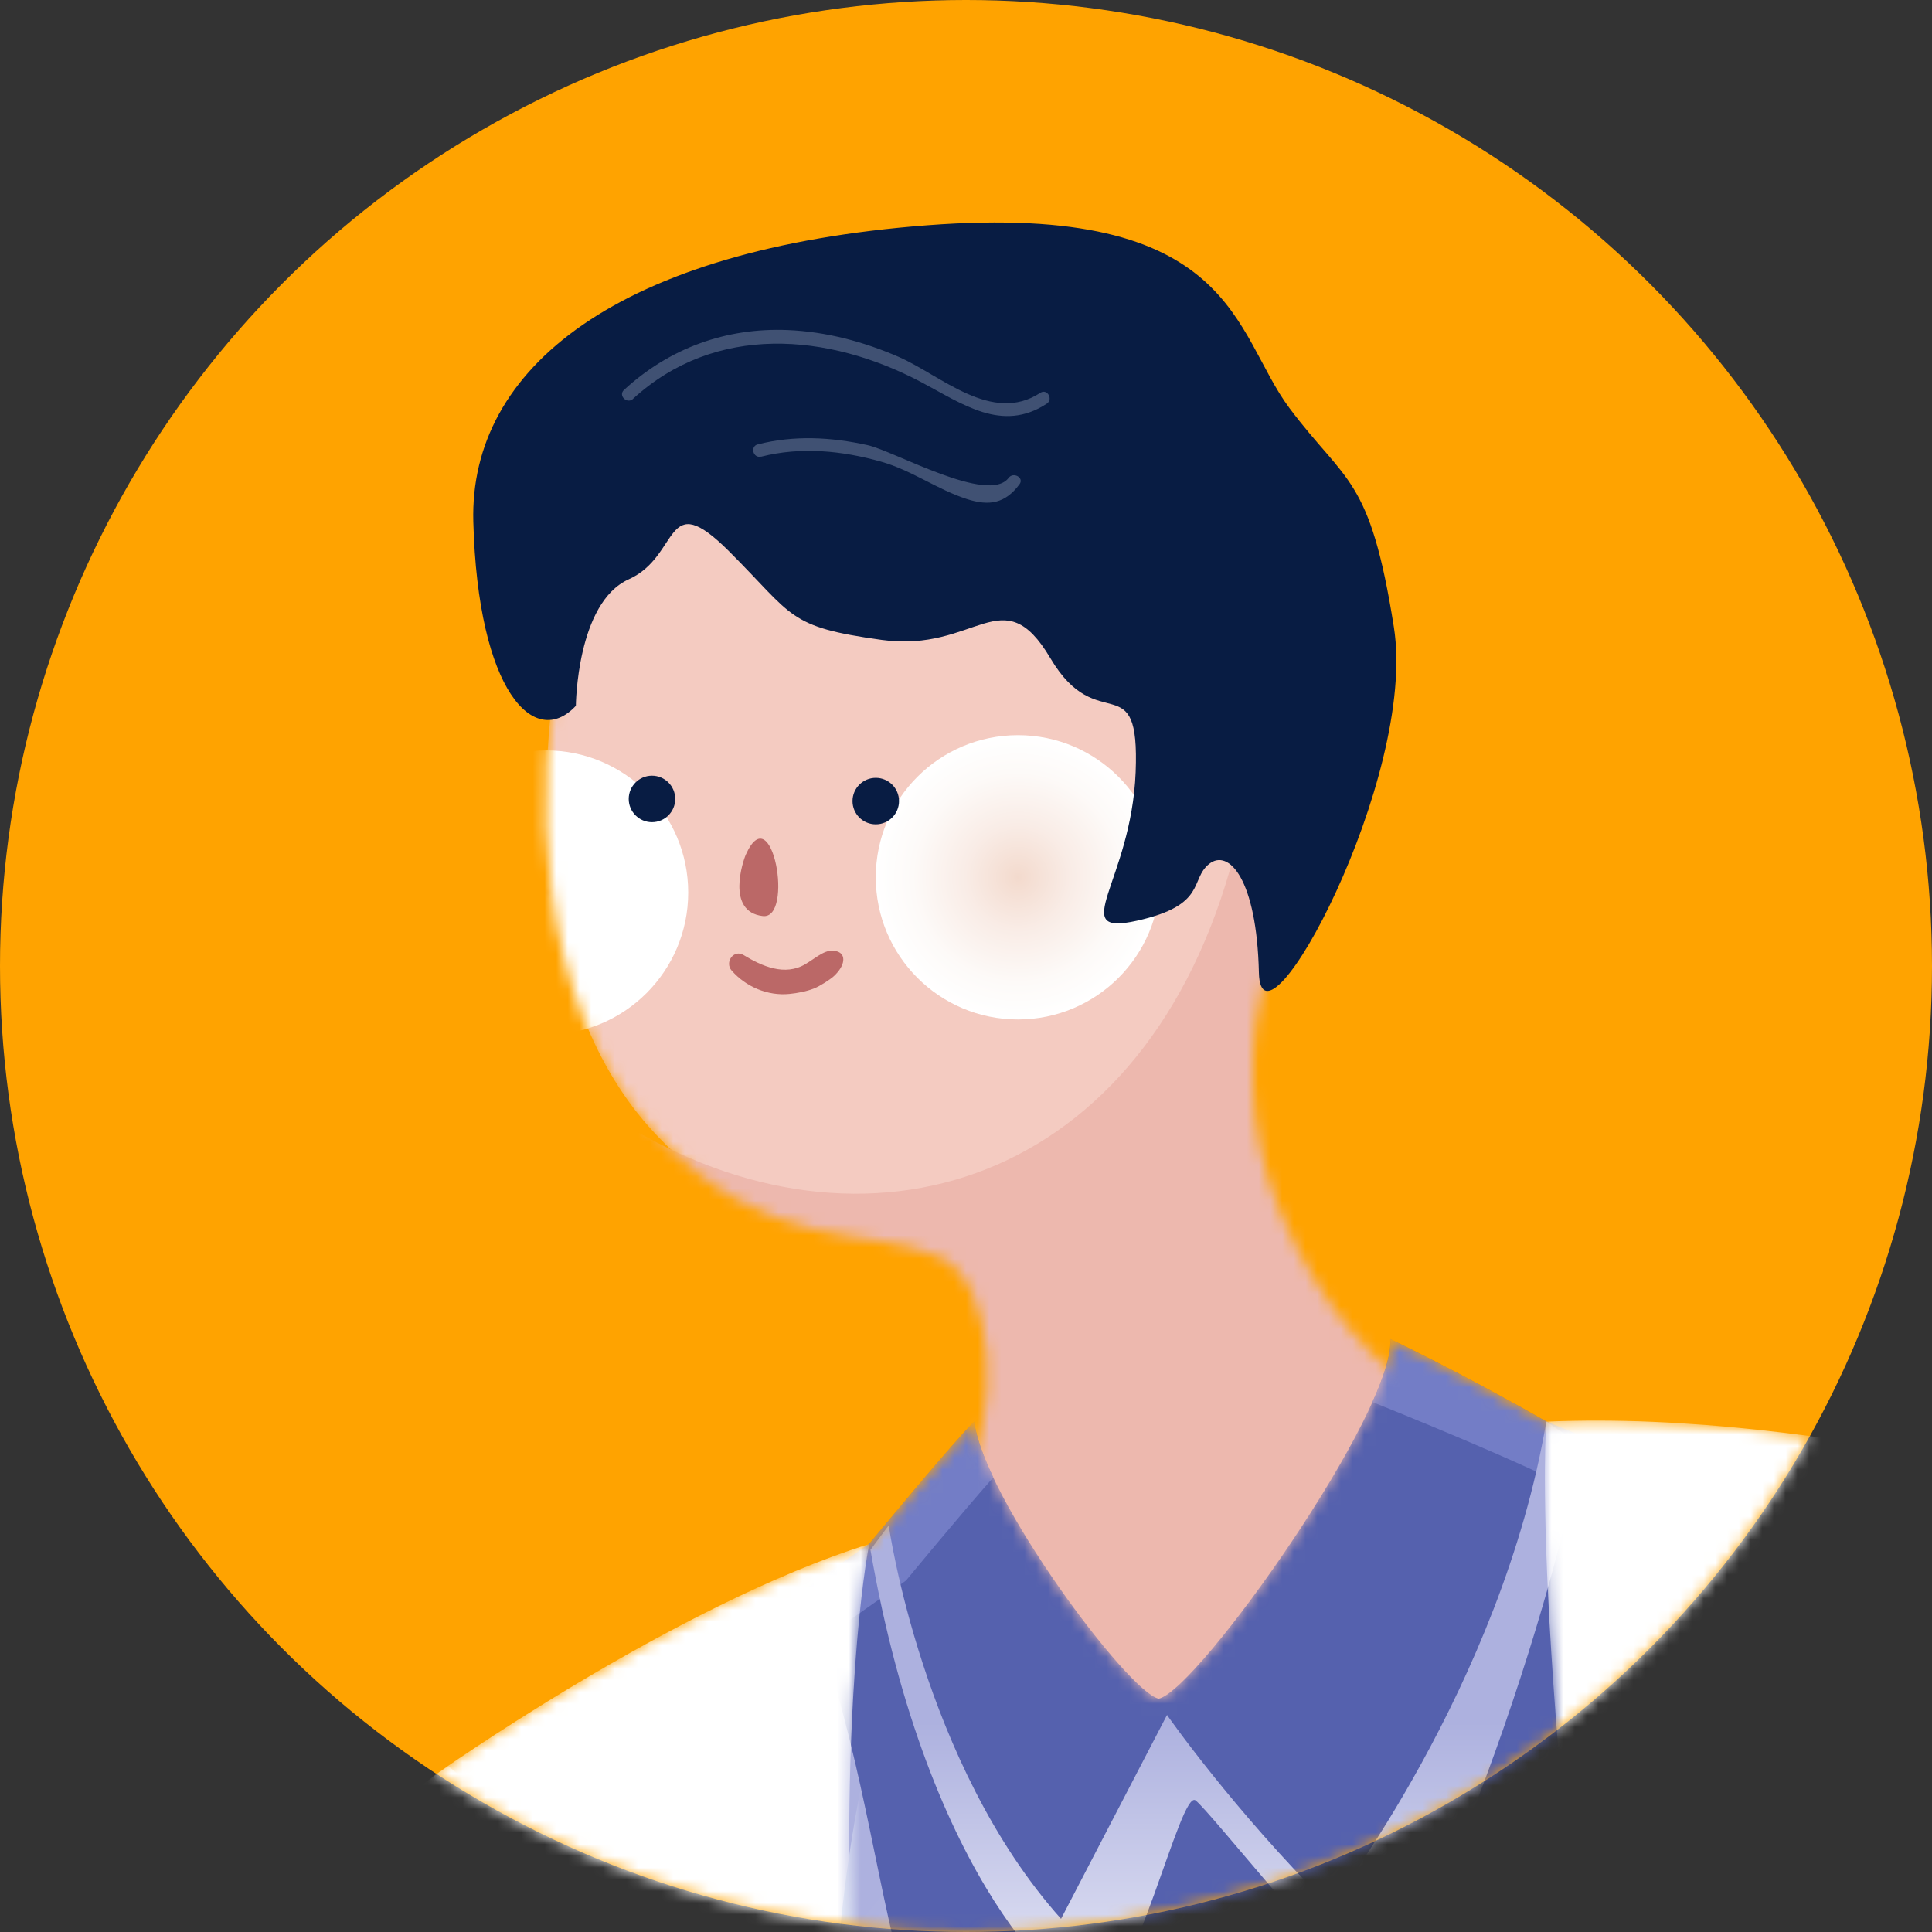
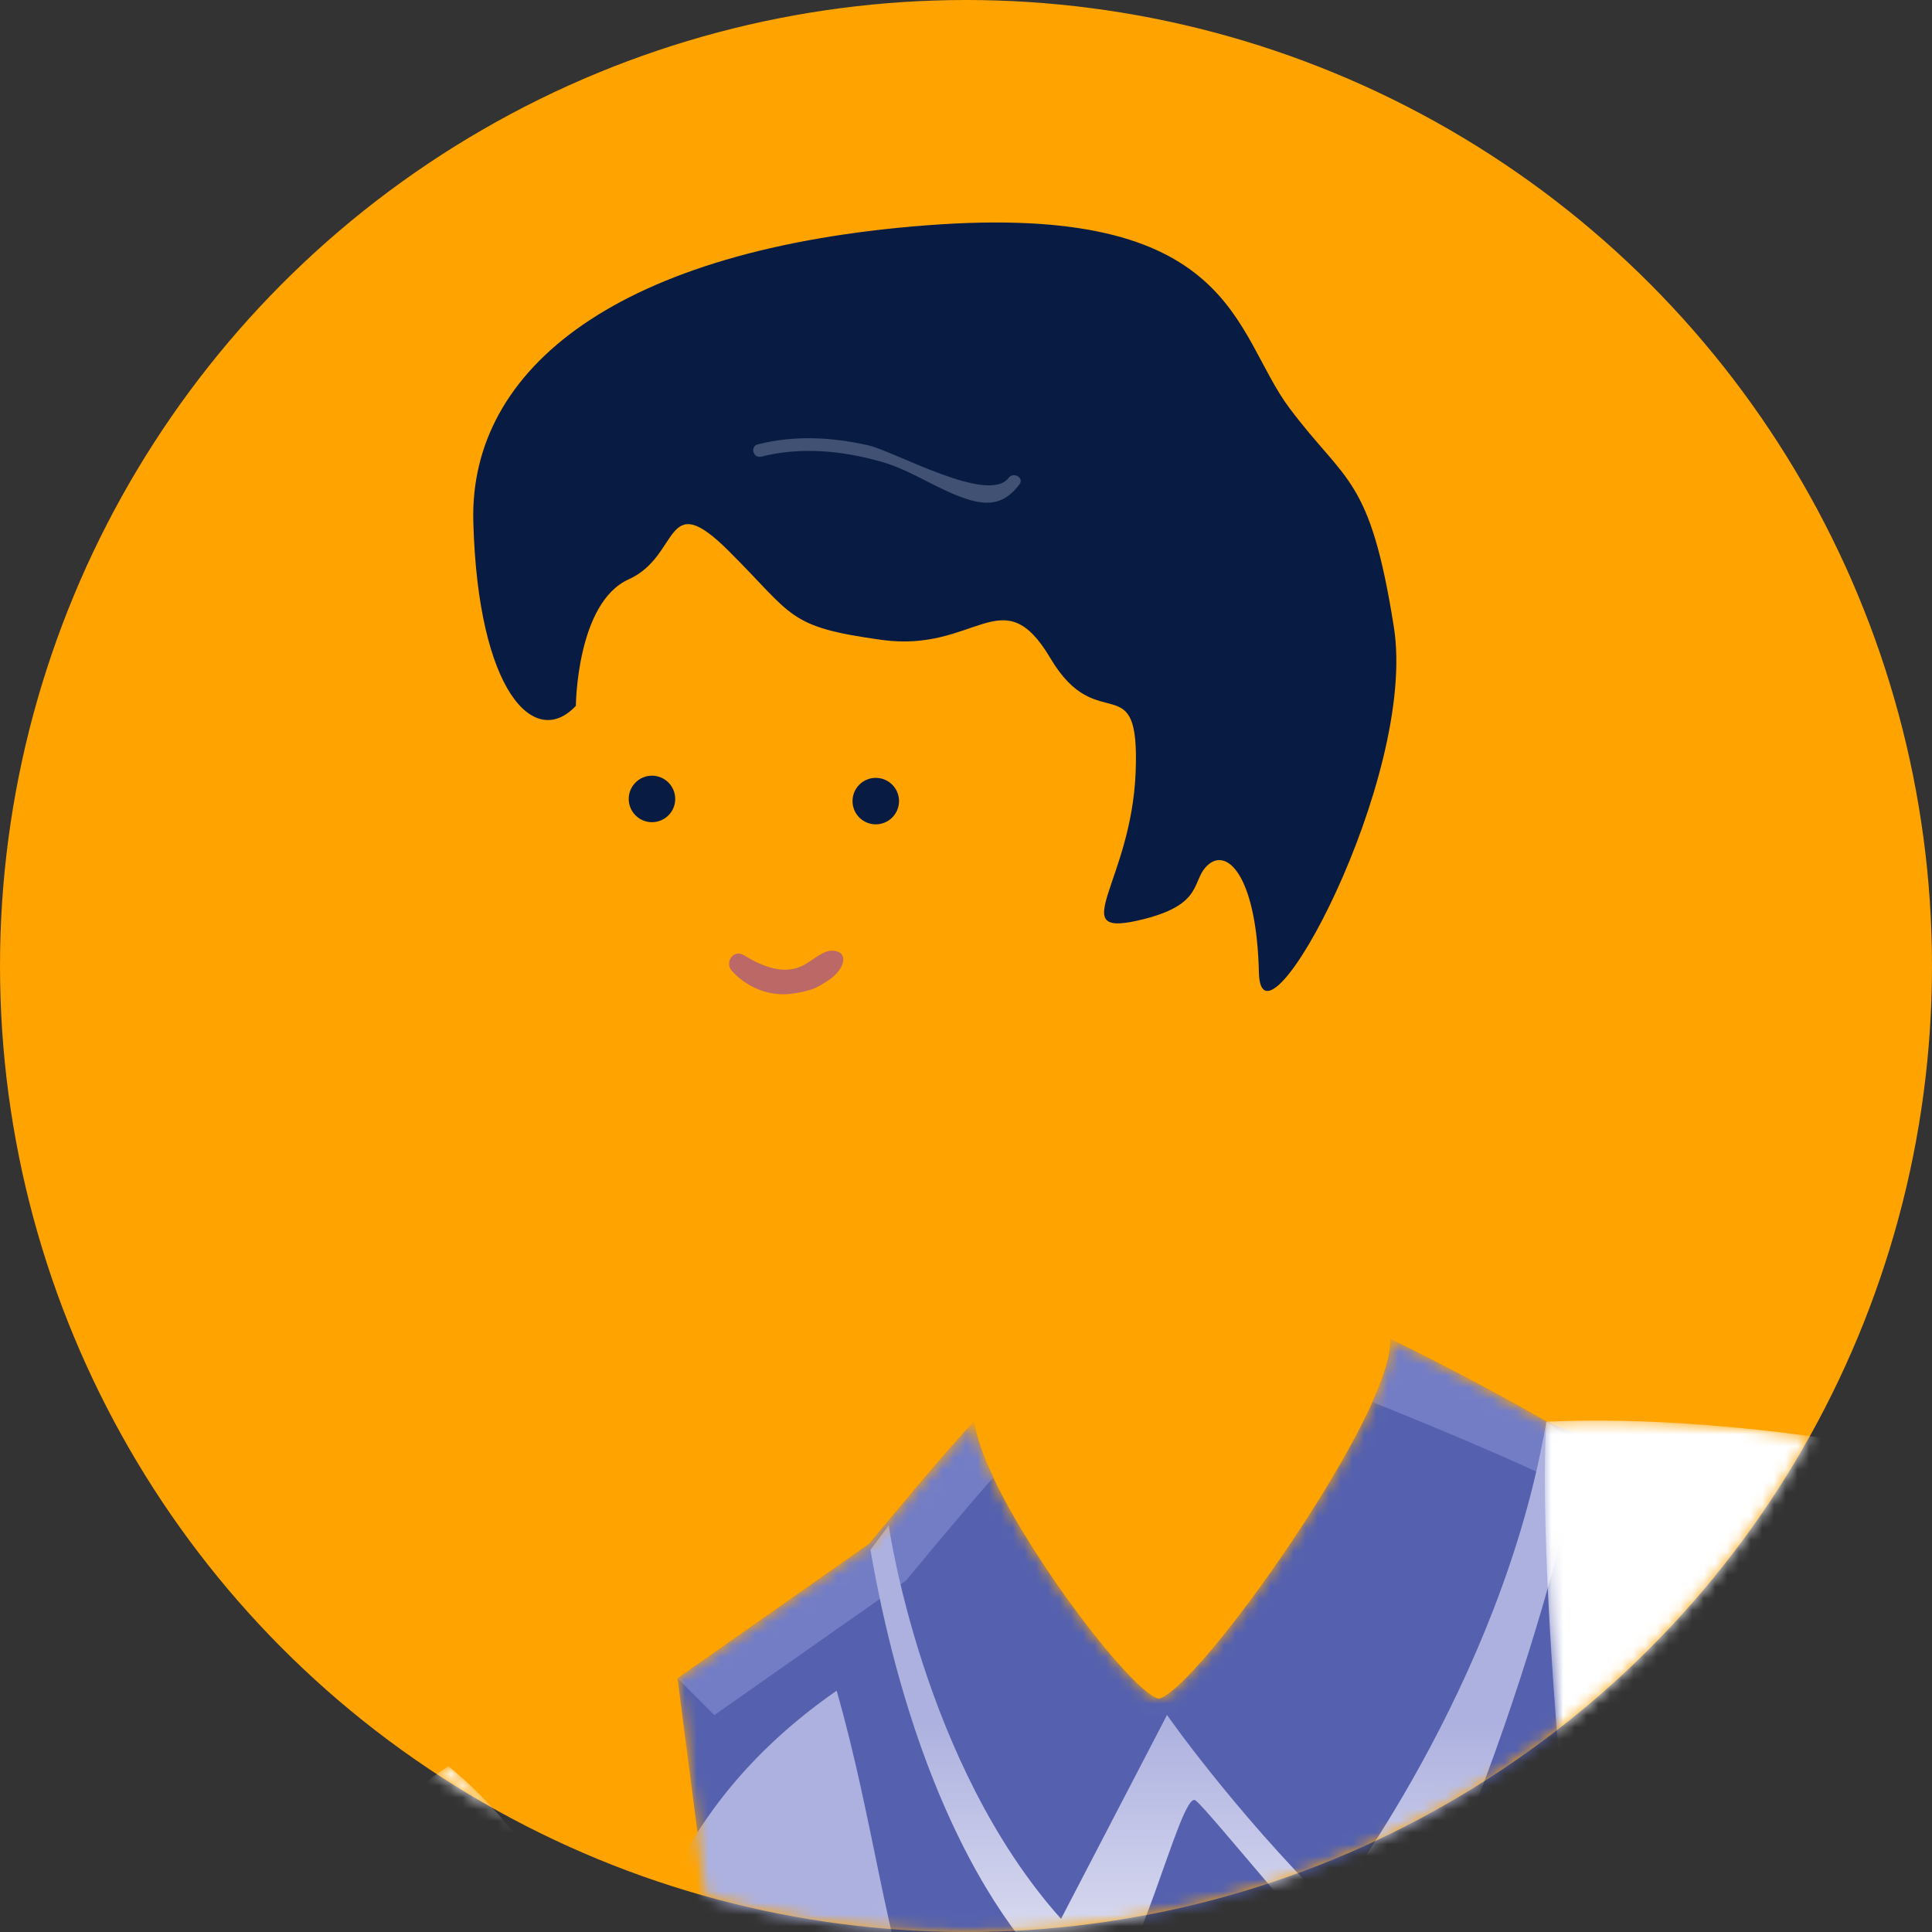
<svg xmlns="http://www.w3.org/2000/svg" width="165" height="165" viewBox="0 0 165 165" fill="none">
  <rect x="0" y="0" width="165" height="165" fill="#333333" stroke="none" />
  <circle cx="82.5" cy="82.5" r="82.5" fill="#FFA300" />
  <mask id="mask0_363_28880" style="mask-type:alpha" maskUnits="userSpaceOnUse" x="0" y="0" width="165" height="165">
    <circle cx="82.5" cy="82.5" r="82.5" fill="#D9D9D9" />
  </mask>
  <g mask="url(#mask0_363_28880)">
    <g clip-path="url(#clip0_363_28880)">
      <mask id="mask1_363_28880" style="mask-type:luminance" maskUnits="userSpaceOnUse" x="-138" y="150" width="193" height="135">
        <path d="M38.296 150.837C27.942 157.639 5.987 180.042 -16.109 206.709C-28.969 222.223 -32.963 227.105 -32.963 227.105C-32.963 227.105 -61.354 203.161 -109.258 158.822C-109.258 158.822 -126.112 173.457 -137.648 192.963C-112.514 226.074 -70.231 286.525 -26.755 284.746C-4.594 283.845 22.918 266.118 51.753 216.462C51.753 216.462 63.138 171.233 38.296 150.837Z" fill="white" />
      </mask>
      <g mask="url(#mask1_363_28880)">
        <path d="M38.296 150.837C27.942 157.639 5.987 180.042 -16.109 206.709C-28.969 222.223 -32.963 227.105 -32.963 227.105C-32.963 227.105 -61.354 203.161 -109.258 158.822C-109.258 158.822 -126.112 173.457 -137.648 192.963C-112.514 226.074 -70.231 286.525 -26.755 284.746C-4.594 283.845 22.918 266.118 51.753 216.462C51.753 216.462 63.138 171.233 38.296 150.837Z" fill="white" />
        <path d="M70.822 144.034C37.113 157.042 39.772 178.328 29.126 214.683C21.073 242.185 -0.144 286.514 -40.95 286.514C-36.511 292.72 -32.084 298.925 -24.096 303.363C62.845 321.394 66.394 216.451 66.394 216.451L70.833 144.034H70.822Z" fill="url(#paint0_linear_363_28880)" />
      </g>
      <mask id="mask2_363_28880" style="mask-type:luminance" maskUnits="userSpaceOnUse" x="46" y="32" width="99" height="152">
-         <path d="M48.107 55.431C45.361 66.768 45.643 85.754 55.856 96.7C65.775 107.332 73.947 104.555 80.198 107.332C85.071 109.491 85.603 121.034 82 127.153C76.519 136.473 56.04 144.457 56.04 144.457L84.171 183.384L135.016 174.737L144.75 123.909C127.712 125.808 115.904 118.865 109.414 103.719C102.924 88.585 111.574 73.44 111.574 73.44C111.574 73.44 114.819 50.733 96.434 37.758C78.039 24.782 52.318 38.083 48.118 55.42L48.107 55.431Z" fill="white" />
-       </mask>
+         </mask>
      <g mask="url(#mask2_363_28880)">
        <path d="M82.001 127.164C85.604 121.035 85.061 109.502 80.199 107.343C73.948 104.566 65.776 107.343 55.856 96.711C45.644 85.754 44.95 66.247 48.824 50.755C53.154 33.451 78.029 24.804 96.424 37.779C114.819 50.755 111.563 73.462 111.563 73.462C111.563 73.462 102.914 88.596 109.404 103.741C115.894 118.876 127.701 125.819 144.74 123.931L143.297 154.569L83.433 156.728L81.99 127.164H82.001Z" fill="#F4CBC1" />
        <path d="M53.881 96.353C74.978 108.786 98.876 100.476 105.735 71.628L120.408 84.463L131.771 157.997L77.138 162.868L53.881 96.364V96.353Z" fill="#EDB8AE" />
        <path style="mix-blend-mode:multiply" d="M86.938 87.066C93.645 87.066 99.082 81.631 99.082 74.926C99.082 68.222 93.645 62.786 86.938 62.786C80.231 62.786 74.794 68.222 74.794 74.926C74.794 81.631 80.231 87.066 86.938 87.066Z" fill="url(#paint1_radial_363_28880)" />
-         <path style="mix-blend-mode:multiply" d="M46.632 88.368C53.339 88.368 58.776 82.933 58.776 76.228C58.776 69.523 53.339 64.088 46.632 64.088C39.924 64.088 34.487 69.523 34.487 76.228C34.487 82.933 39.924 88.368 46.632 88.368Z" fill="url(#paint2_radial_363_28880)" />
      </g>
      <mask id="mask3_363_28880" style="mask-type:luminance" maskUnits="userSpaceOnUse" x="57" y="114" width="130" height="210">
        <path d="M57.874 143.34L74.24 131.851C74.24 131.851 81.121 123.497 83.204 121.403C83.986 127.934 96.358 144.555 98.963 145.076C102.359 144.295 119.246 120.351 118.725 114.352C118.725 114.352 125.259 117.487 132.052 121.403L144.848 126.622L186.902 317.77C186.902 317.77 111.15 329.259 80.849 320.905L57.863 143.34H57.874Z" fill="white" />
      </mask>
      <g mask="url(#mask3_363_28880)">
        <path d="M57.874 143.34L74.24 131.851C74.24 131.851 81.121 123.497 83.204 121.403C83.986 127.934 96.358 144.555 98.963 145.076C102.359 144.295 119.246 120.351 118.725 114.352C118.725 114.352 125.259 117.487 132.052 121.403L144.848 126.622L186.902 317.77C186.902 317.77 111.15 329.259 80.849 320.905L57.863 143.34H57.874Z" fill="#5561AE" />
        <path d="M137.283 128.716L145.499 129.518L144.859 126.633L132.063 121.414C125.27 117.498 118.736 114.362 118.736 114.362C118.845 115.556 118.237 117.465 117.217 119.743C123.142 122.119 132.758 126.112 137.283 128.726V128.716Z" fill="#737DC6" />
        <path d="M61.011 146.475L77.376 134.986C77.376 134.986 82.021 129.345 84.832 126.177C83.964 124.333 83.356 122.673 83.204 121.403C81.11 123.497 74.24 131.851 74.24 131.851L57.874 143.34L61.011 146.475Z" fill="#737DC6" />
        <path style="mix-blend-mode:multiply" d="M71.451 144.382C77.724 166.318 75.564 185.651 98.615 192.432C116.381 197.65 122.643 193.473 150.86 186.161C164.003 182.754 161.04 215.095 161.311 228.993C133.073 228.342 93.178 244.843 65.178 235.264C65.515 222.028 33.836 170.506 71.451 144.392V144.382Z" fill="url(#paint3_linear_363_28880)" />
        <path style="mix-blend-mode:multiply" d="M75.901 130.278C75.901 130.278 78.777 150.641 90.617 163.877L99.668 146.465C99.668 146.465 105.236 154.471 113.603 162.825C113.603 162.825 128.232 144.024 132.063 121.393L134.679 123.215C135.45 128.813 121.265 172.914 116.392 169.432C113.082 167.067 103.423 154.807 102.11 153.766C100.808 152.724 96.89 170.473 93.406 170.831C91.203 171.048 79.298 160.818 74.338 132.361L75.901 130.267V130.278Z" fill="url(#paint4_linear_363_28880)" />
      </g>
      <mask id="mask4_363_28880" style="mask-type:luminance" maskUnits="userSpaceOnUse" x="131" y="121" width="154" height="352">
-         <path d="M132.064 121.403C132.064 121.403 130.36 140.292 139.378 202.879C158.186 333.447 173.857 372.785 175.257 470.285L284.62 472.379C284.62 472.379 272.085 413.881 244.91 342.853C221.533 281.741 220.882 264.512 203.116 212.285C195.357 189.448 183.267 128.727 183.267 128.727C183.267 128.727 156.102 120.373 132.064 121.414V121.403Z" fill="white" />
+         <path d="M132.064 121.403C132.064 121.403 130.36 140.292 139.378 202.879C158.186 333.447 173.857 372.785 175.257 470.285L284.62 472.379C284.62 472.379 272.085 413.881 244.91 342.853C221.533 281.741 220.882 264.512 203.116 212.285C195.357 189.448 183.267 128.727 183.267 128.727C183.267 128.727 156.102 120.373 132.064 121.414V121.403" fill="white" />
      </mask>
      <g mask="url(#mask4_363_28880)">
        <path d="M132.064 121.403C132.064 121.403 130.36 140.292 139.378 202.879C158.186 333.447 173.857 372.785 175.257 470.285L284.62 472.379C284.62 472.379 272.085 413.881 244.91 342.853C221.533 281.741 220.882 264.512 203.116 212.285C195.357 189.448 183.267 128.727 183.267 128.727C183.267 128.727 156.102 120.373 132.064 121.414V121.403Z" fill="white" />
      </g>
      <mask id="mask5_363_28880" style="mask-type:luminance" maskUnits="userSpaceOnUse" x="18" y="131" width="80" height="337">
-         <path d="M74.24 131.851C74.24 131.851 65.395 174.368 87.827 274.949C112.202 384.274 84.344 467.139 84.344 467.139L18.869 462.268C18.869 462.268 46.131 407.101 51.612 345.283C56.485 290.268 53.001 270.772 44.644 251.277C37.351 234.265 38.719 220.639 43.95 193.484C49.17 166.329 36.982 151.705 36.982 151.705C36.982 151.705 57.537 137.08 74.251 131.862L74.24 131.851Z" fill="white" />
-       </mask>
+         </mask>
      <g mask="url(#mask5_363_28880)">
        <path d="M74.24 131.851C74.24 131.851 65.395 174.368 87.827 274.949C112.202 384.274 84.344 467.139 84.344 467.139L18.869 462.268C18.869 462.268 46.131 407.101 51.612 345.283C56.485 290.268 53.001 270.772 44.644 251.277C37.351 234.265 38.719 220.639 43.95 193.484C49.17 166.329 36.982 151.705 36.982 151.705C36.982 151.705 57.537 137.08 74.251 131.862L74.24 131.851Z" fill="white" />
        <path d="M76.682 140.205C54.738 210.192 105.941 282.261 79.818 372.091L151.913 367.914L121.612 249.877L76.682 140.205Z" fill="url(#paint5_linear_363_28880)" />
      </g>
      <path d="M76.78 68.417C76.78 69.513 75.89 70.402 74.794 70.402C73.698 70.402 72.808 69.513 72.808 68.417C72.808 67.321 73.698 66.432 74.794 66.432C75.89 66.432 76.78 67.321 76.78 68.417Z" fill="#081C43" />
      <path d="M57.667 68.233C57.667 69.328 56.778 70.218 55.681 70.218C54.585 70.218 53.695 69.328 53.695 68.233C53.695 67.137 54.585 66.247 55.681 66.247C56.778 66.247 57.667 67.137 57.667 68.233Z" fill="#081C43" />
-       <path d="M63.702 72.974C63.463 73.494 61.976 77.867 65.145 78.235C67.826 78.55 65.959 67.961 63.702 72.974Z" fill="#BB6867" />
      <path d="M71.473 81.251C70.55 80.98 69.888 81.674 68.792 82.336C67.034 83.389 65.07 82.521 63.507 81.566C62.65 81.045 61.868 82.195 62.487 82.89C63.702 84.278 65.569 85.07 67.414 84.886C68.087 84.821 68.89 84.669 69.519 84.419C70.019 84.224 70.876 83.671 71.201 83.378C72.189 82.477 72.287 81.49 71.484 81.251H71.473Z" fill="#BB6867" />
      <path d="M49.181 60.269C49.181 60.269 49.247 51.471 53.696 49.475C58.146 47.478 56.681 41.511 62.259 47.077C67.837 52.643 67.219 53.532 75.304 54.65C83.389 55.767 85.614 49.312 89.706 56.212C93.786 63.112 97.357 56.613 96.988 65.954C96.619 75.295 91.051 79.971 97.085 78.637C103.119 77.302 101.589 75.122 103.261 73.787C104.932 72.453 107.33 75.057 107.515 83.063C107.699 91.07 121.092 66.442 119.04 53.543C117 40.644 114.96 41.305 110.13 34.861C105.301 28.417 105.55 17.232 79.189 19.239C52.817 21.246 40.065 31.433 40.423 44.56C40.814 59.076 45.654 64.056 49.181 60.28V60.269Z" fill="#081C43" />
      <g opacity="0.3">
-         <path d="M54.054 34.069C61.097 27.614 70.713 28.428 78.679 32.637C82.195 34.492 85.57 36.977 89.391 34.481C89.977 34.102 89.434 33.158 88.848 33.548C84.702 36.261 80.372 32.062 76.747 30.478C73.741 29.176 70.572 28.33 67.284 28.189C61.998 27.972 57.18 29.73 53.294 33.299C52.773 33.776 53.544 34.536 54.065 34.069H54.054Z" fill="#C1CEE5" />
-       </g>
+         </g>
      <g opacity="0.3">
        <path d="M64.994 39.005C68.391 38.138 71.907 38.485 75.25 39.429C77.865 40.166 80.046 41.804 82.564 42.618C84.507 43.247 85.853 42.987 87.068 41.36C87.491 40.806 86.547 40.264 86.135 40.817C84.409 43.106 76.367 38.517 74.099 38.018C70.963 37.324 67.826 37.161 64.712 37.953C64.039 38.127 64.321 39.168 65.005 38.995L64.994 39.005Z" fill="#C1CEE5" />
      </g>
    </g>
  </g>
  <defs>
    <linearGradient id="paint0_linear_363_28880" x1="57.625" y1="224.74" x2="-54.158" y2="224.74" gradientUnits="userSpaceOnUse">
      <stop stop-color="#D3E3F7" />
      <stop offset="1" stop-color="#FAFAFA" />
    </linearGradient>
    <radialGradient id="paint1_radial_363_28880" cx="0" cy="0" r="1" gradientUnits="userSpaceOnUse" gradientTransform="translate(86.938 74.926) scale(12.144 12.14)">
      <stop stop-color="#F3DACD" />
      <stop offset="0.37" stop-color="#F9ECE6" />
      <stop offset="0.74" stop-color="#FDFAF8" />
      <stop offset="1" stop-color="white" />
    </radialGradient>
    <radialGradient id="paint2_radial_363_28880" cx="0" cy="0" r="1" gradientUnits="userSpaceOnUse" gradientTransform="translate(46.621 76.228) scale(0.543 0.542)">
      <stop stop-color="#F3DACD" />
      <stop offset="0.37" stop-color="#F9ECE6" />
      <stop offset="0.74" stop-color="#FDFAF8" />
      <stop offset="1" stop-color="white" />
    </radialGradient>
    <linearGradient id="paint3_linear_363_28880" x1="65.102" y1="173.576" x2="118.244" y2="217.5" gradientUnits="userSpaceOnUse">
      <stop stop-color="#ADB1DF" />
      <stop offset="1" stop-color="white" />
    </linearGradient>
    <linearGradient id="paint4_linear_363_28880" x1="104.519" y1="147.094" x2="104.519" y2="181.832" gradientUnits="userSpaceOnUse">
      <stop stop-color="#ADB1DF" />
      <stop offset="1" stop-color="white" />
    </linearGradient>
    <linearGradient id="paint5_linear_363_28880" x1="199.795" y1="309.145" x2="-53.664" y2="198.552" gradientUnits="userSpaceOnUse">
      <stop stop-color="#D3E3F7" />
      <stop offset="1" stop-color="#FAFAFA" />
    </linearGradient>
    <clipPath id="clip0_363_28880">
      <rect width="511" height="490.841" fill="white" transform="translate(-163 19)" />
    </clipPath>
  </defs>
</svg>